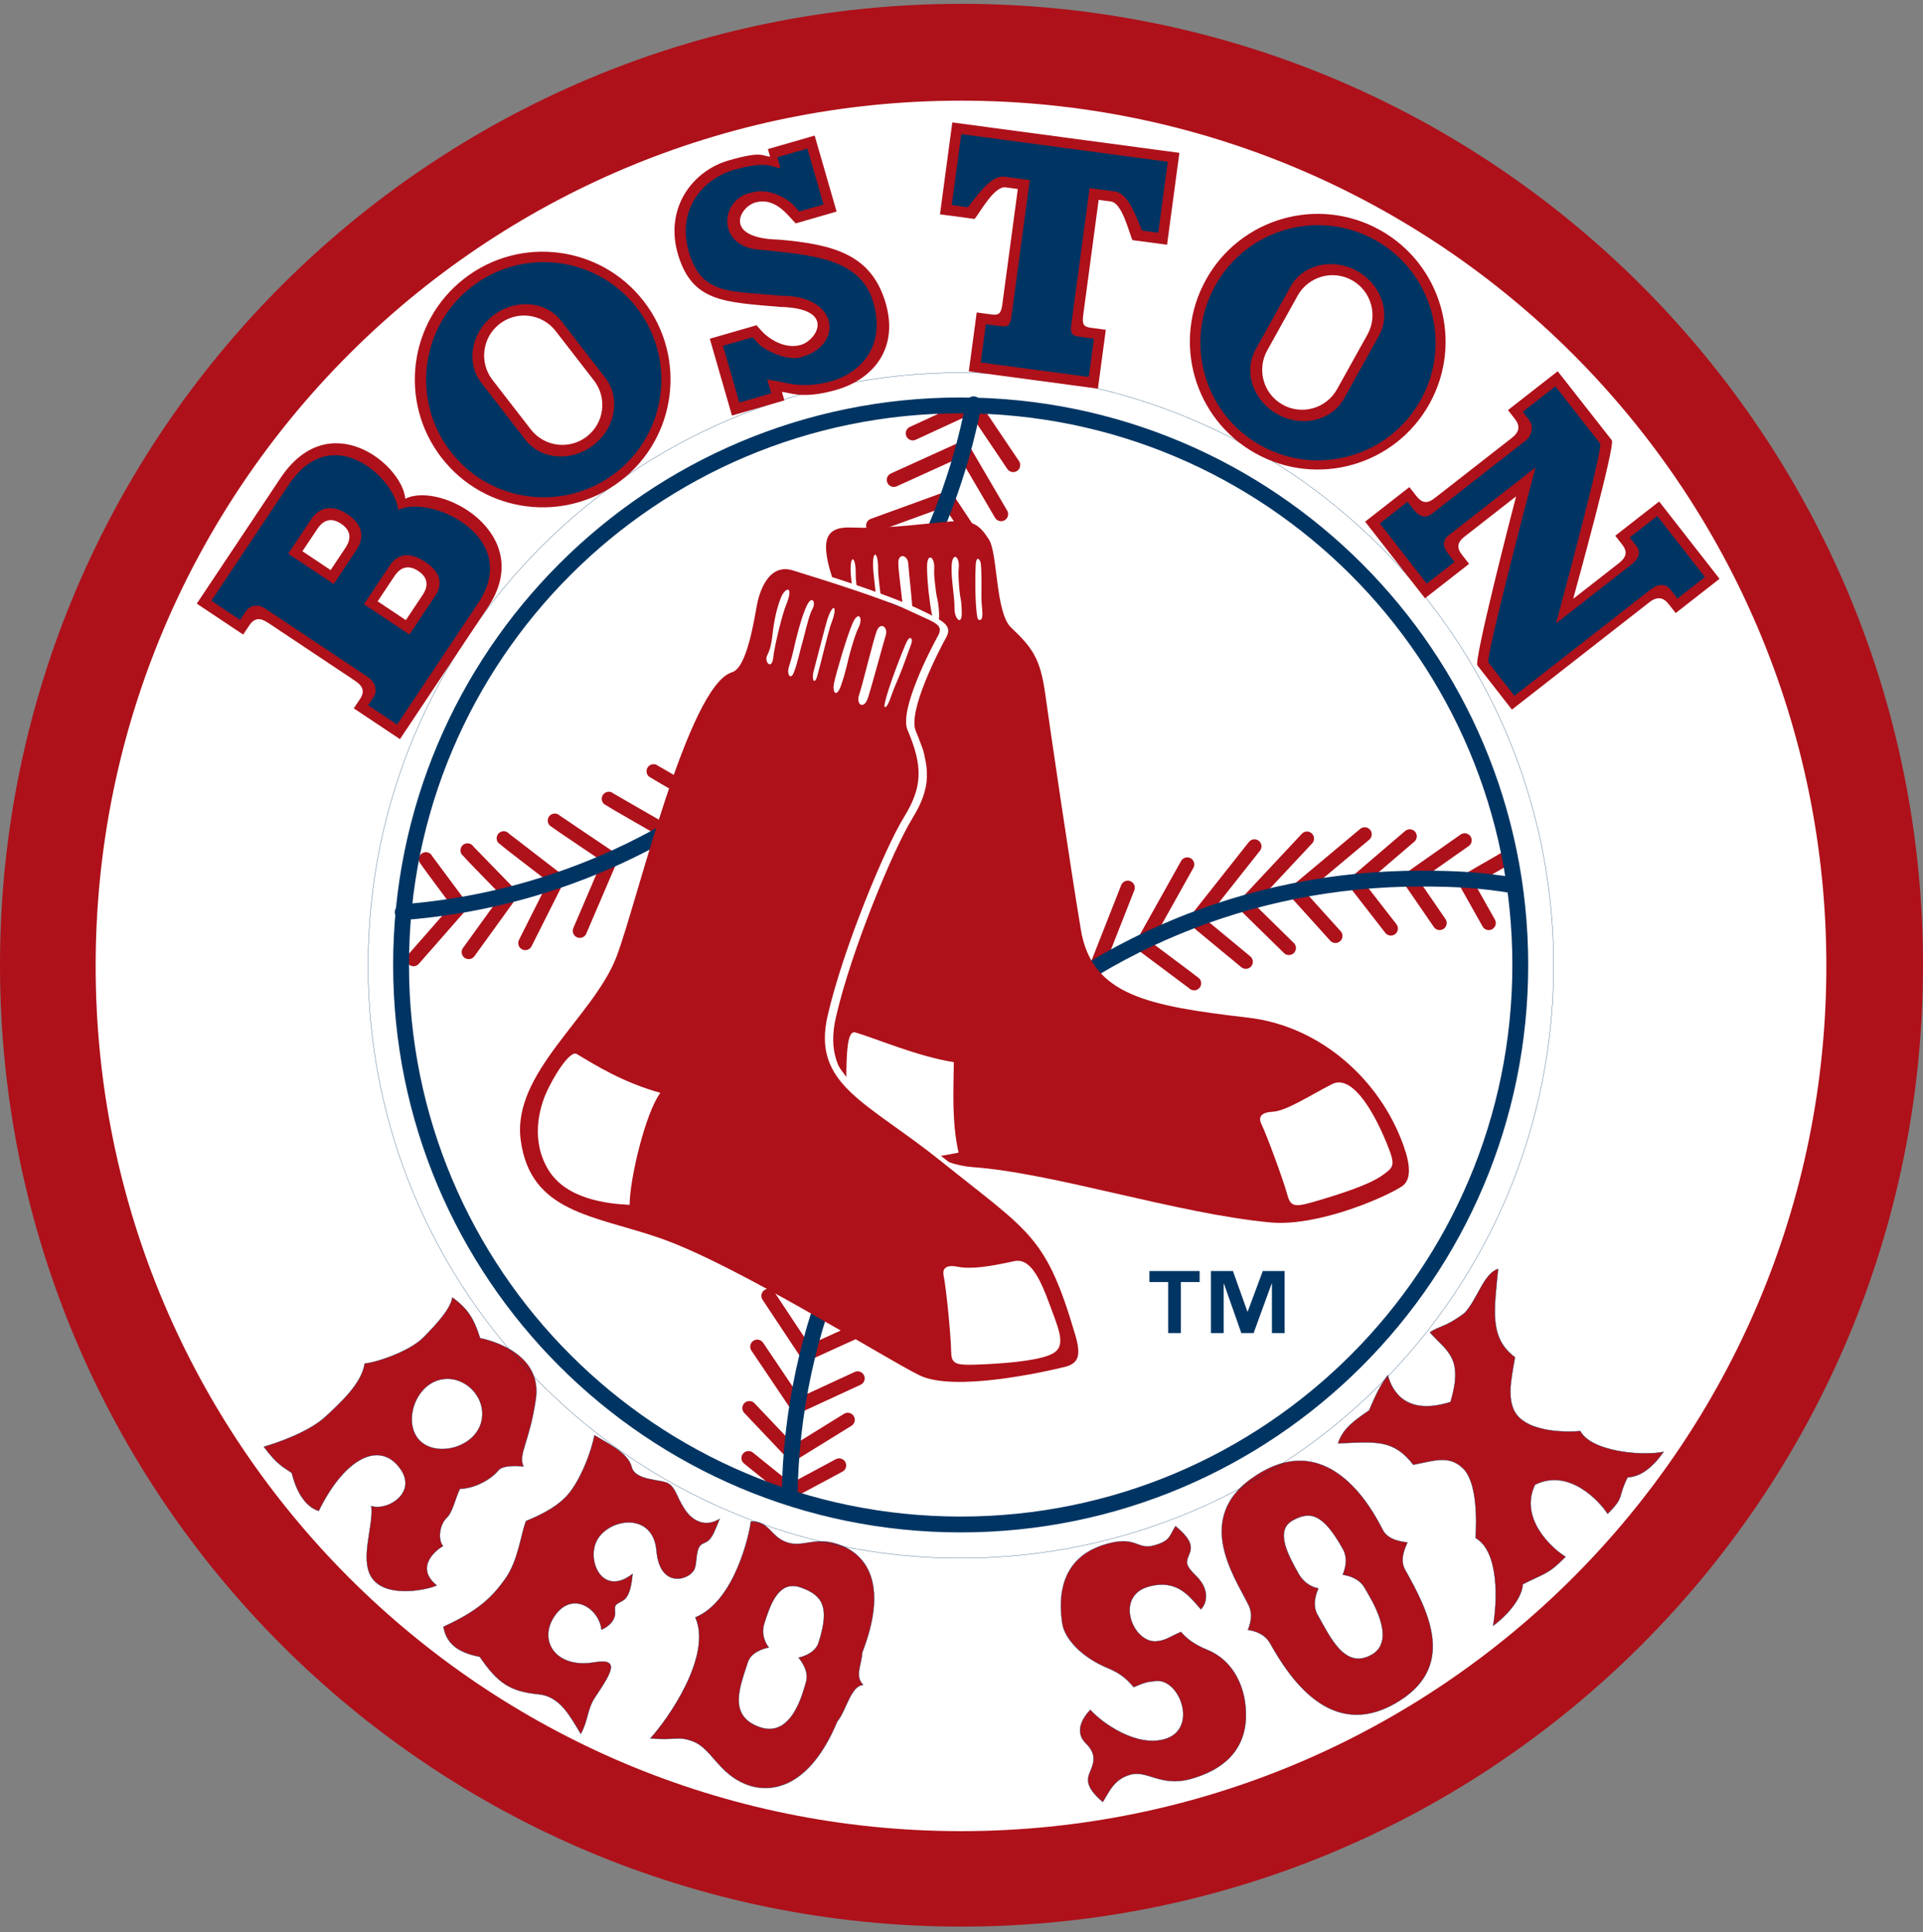
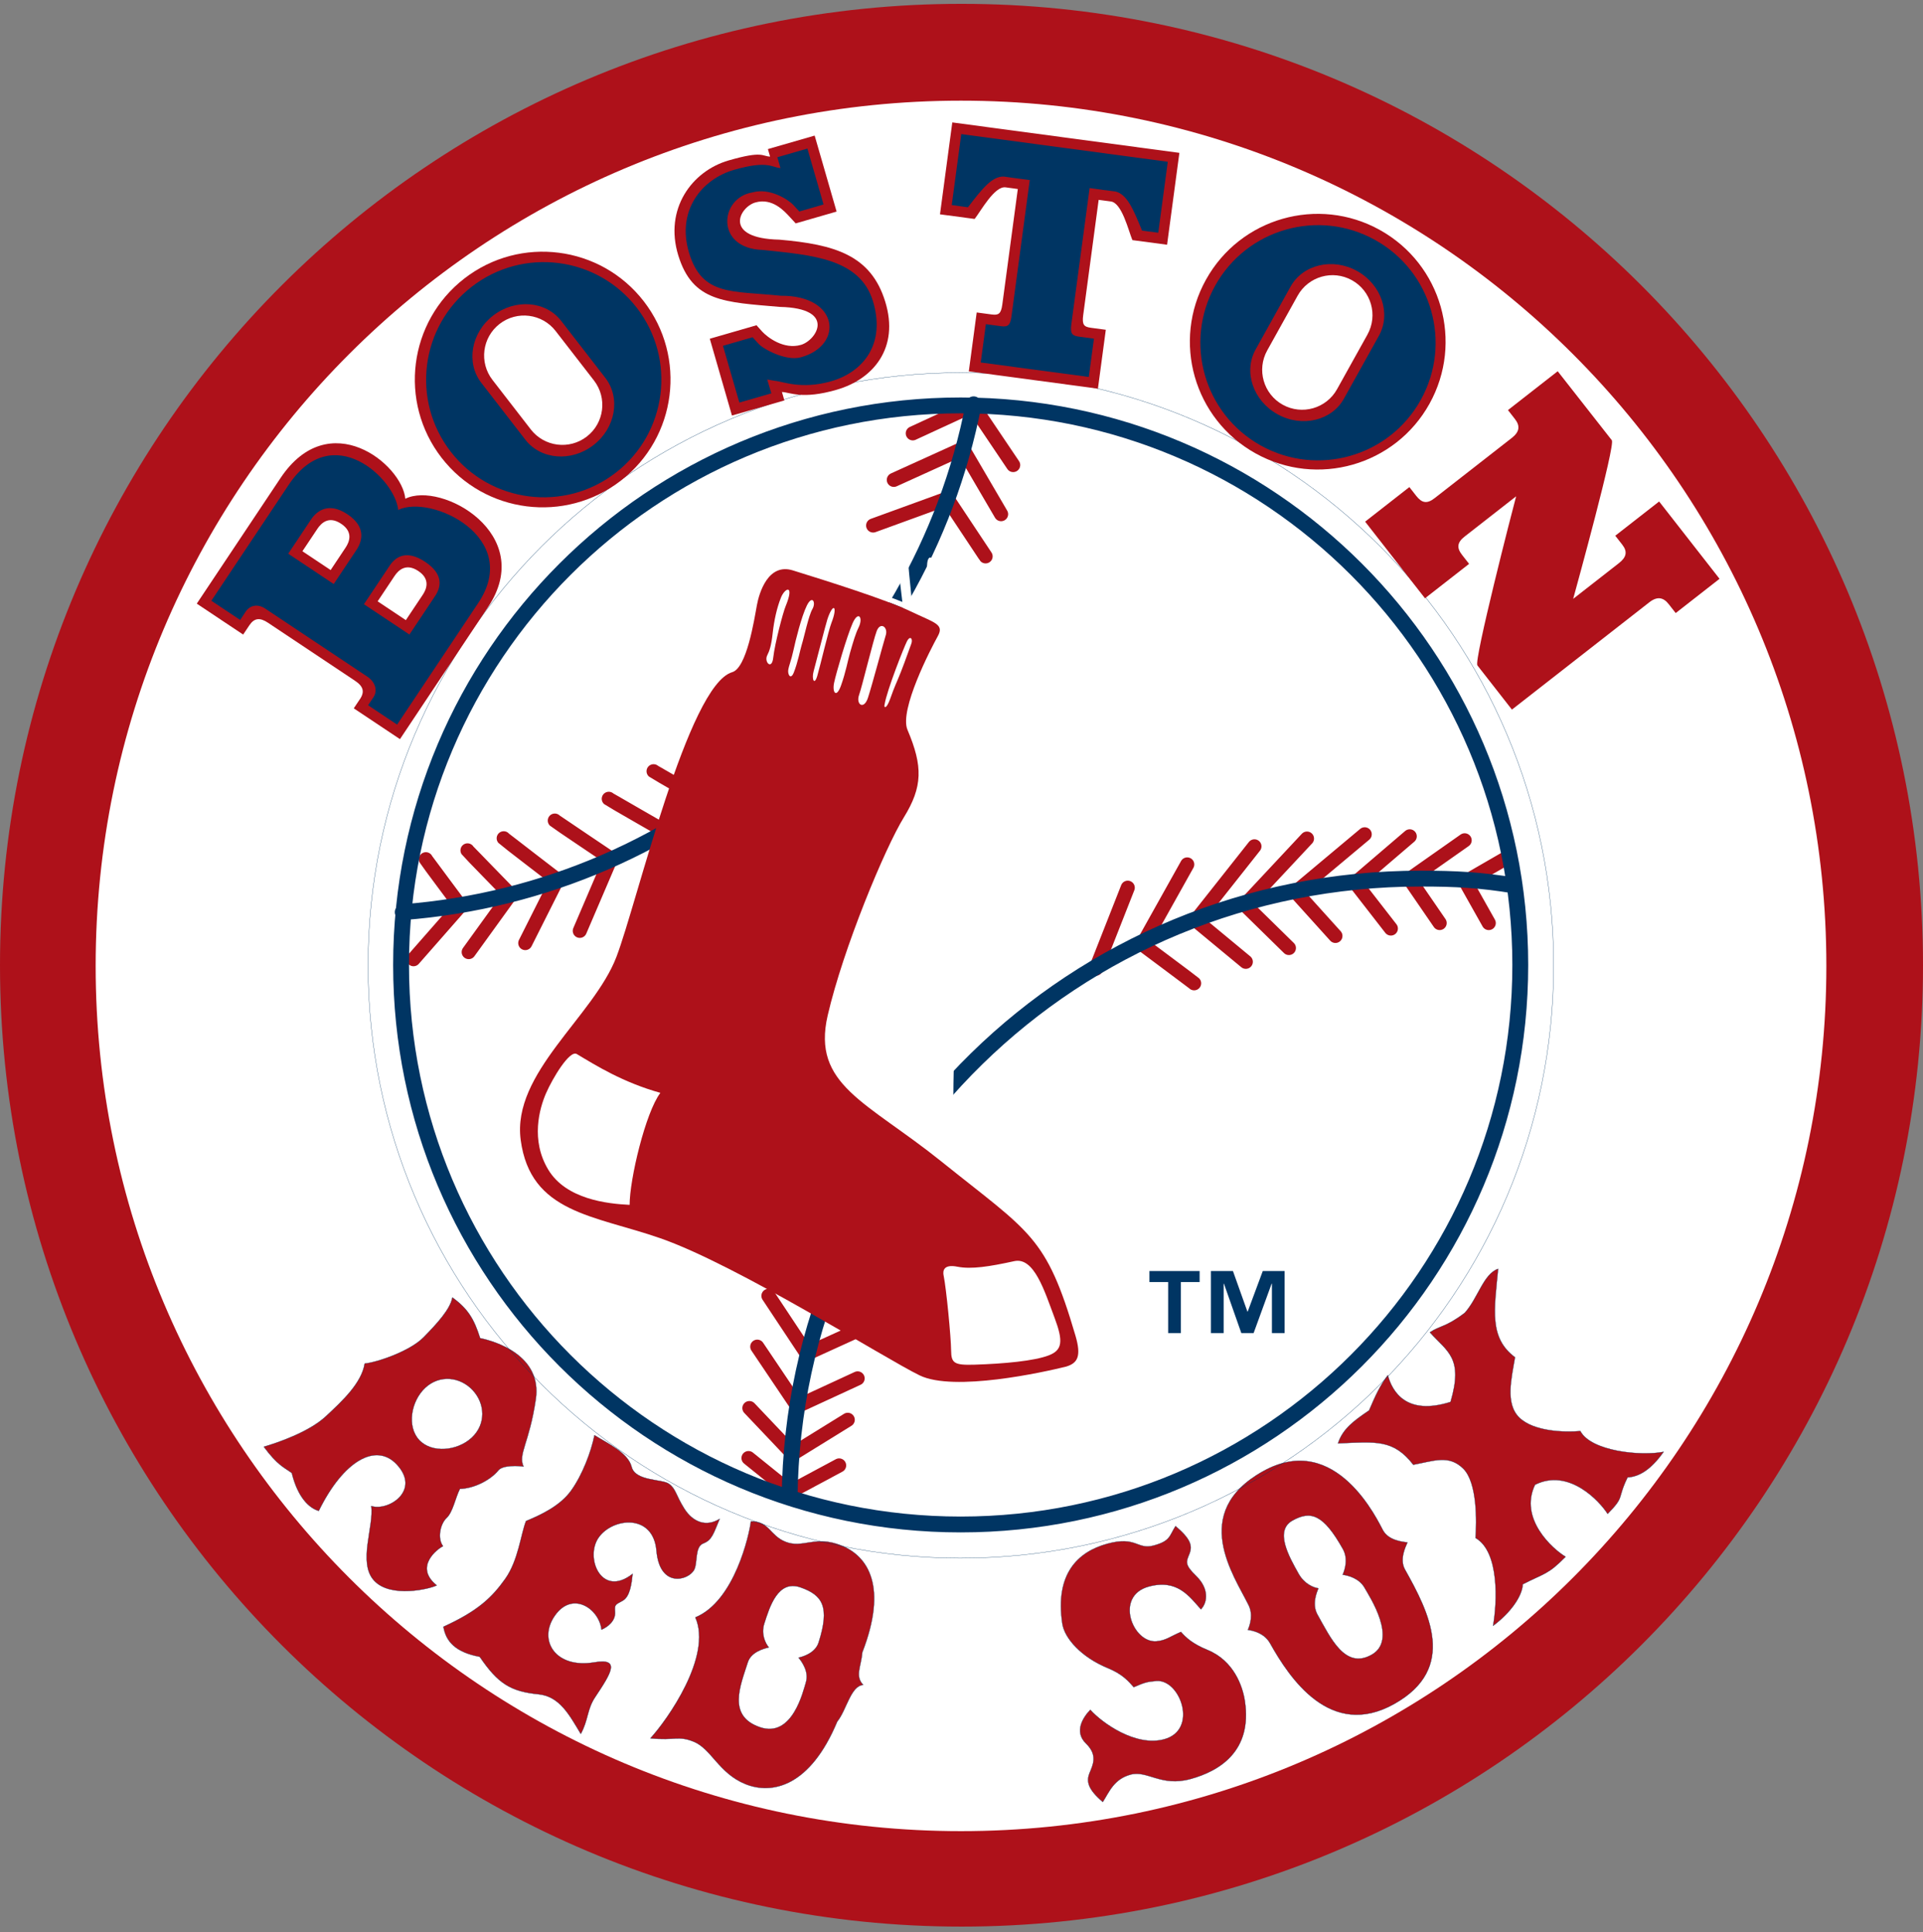
<svg xmlns="http://www.w3.org/2000/svg" id="a" viewBox="0 0 1091.99 1097.42">
  <rect x="0" y="0" width="1091.99" height="1097.42" fill="#808080" stroke="none" />
  <defs>
    <style>.b,.c{stroke-width:.15px;}.b,.c,.d{stroke:#003563;}.b,.c,.d,.e{fill:none;stroke-linejoin:round;}.b,.d,.e{stroke-linecap:round;}.d{stroke-width:9px;}.e{stroke:#ad111a;stroke-width:8px;}.f{fill:#ae111a;}.f,.g,.h{fill-rule:evenodd;}.g{fill:#fff;}.h{fill:#003563;}</style>
  </defs>
  <path class="g" d="M545.52,865.79c175.49,0,317.78-142.28,317.78-317.79s-142.29-317.76-317.78-317.76S227.75,372.51,227.75,548s142.28,317.79,317.77,317.79h0Z" />
  <path class="f" d="M546,1094.17c301.54,0,545.99-244.45,545.99-545.98S847.54,2.18,546,2.18,0,246.63,0,548.19s244.45,545.98,546,545.98h0Z" />
  <path class="g" d="M545.71,1039.95c271.38,0,491.4-219.99,491.4-491.38S817.09,57.17,545.71,57.17,54.32,277.18,54.32,548.57s220,491.38,491.39,491.38h0Z" />
  <path class="f" d="M341.56,925.52c-1.3-11.83-16.34-22.22-26.36-8.13-10.02,14.09,.2,30.43,22.24,26.7,15.01-2.53,9.84,5.78,.52,19.77-4.68,7.01-3.82,13.05-8.17,20.87-6.4-10.62-11.92-21.31-24-22.51-15.86-1.57-23-6.03-33.38-21.29-13.91-2.6-19.21-8.8-20.61-17.06,19.74-9,27.65-16.74,35.09-27.2,7.44-10.49,8.83-25.25,11.8-32.83,8.61-3.58,19.45-8.61,25.75-17.48,6.3-8.86,11.2-21.74,13.13-31.28,7.53,4.74,19.04,9.89,21.12,18.04,2.09,8.14,17.3,6.82,21.11,9.54,4.04,2.85,3.93,6.41,8.77,14.11,4.85,7.68,12.44,10.66,20.12,5.81-3.54,8.39-4.33,12.07-9.32,13.97-5,1.91-3.07,11.16-5.25,15.08-3.35,6.04-19.5,10.38-21.34-10.92s-24.8-18.83-32.81-7.55c-8.02,11.29,1.45,34.66,19.27,20.66-.56,5.05-1.34,13-5.74,15.32-4.38,2.34-4.5,2.26-4.24,6.38,.33,5.09-4.21,8.51-7.69,10h0Z" />
  <path class="c" d="M341.56,925.52c-1.3-11.83-16.34-22.22-26.36-8.13s.2,30.43,22.24,26.7c15.01-2.53,9.84,5.78,.52,19.77-4.68,7.01-3.82,13.05-8.17,20.87-6.4-10.62-11.92-21.31-24-22.51-15.86-1.57-23-6.03-33.38-21.29-13.91-2.6-19.21-8.8-20.61-17.06,19.74-9,27.65-16.74,35.09-27.2,7.44-10.49,8.83-25.25,11.8-32.83,8.61-3.58,19.45-8.61,25.75-17.48,6.3-8.86,11.2-21.74,13.13-31.28,7.53,4.74,19.04,9.89,21.12,18.04,2.09,8.15,17.3,6.82,21.11,9.54,4.04,2.85,3.93,6.41,8.77,14.11,4.85,7.68,12.44,10.66,20.12,5.81-3.54,8.39-4.33,12.07-9.32,13.97-5,1.91-3.07,11.16-5.25,15.08-3.35,6.04-19.5,10.39-21.34-10.92-1.84-21.3-24.8-18.83-32.81-7.55-8.02,11.29,1.45,34.66,19.27,20.66-.56,5.05-1.34,13-5.74,15.32-4.38,2.34-4.5,2.26-4.24,6.38,.33,5.09-4.21,8.51-7.69,10.01h0Z" />
  <path class="f" d="M721.17,933.2c-3.19-5.69-9.63-7.16-12.56-7.55,1.2-2.7,3.3-8.97,.11-14.65-7.84-16.01-33.44-51.94,8.38-75.36,41.81-23.44,65.62,28.8,68.28,33.53,3.18,5.69,10.91,6.43,13.85,6.83-1.19,2.7-4.6,9.69-1.4,15.37,13.53,24.14,30.08,56.05-6.13,76.36-36.21,20.27-59.42-14.68-70.52-34.53h0Zm53.82-31.3c-3.18-5.69-9.61-7.16-12.54-7.56,1.19-2.72,3.29-8.97,.09-14.65-11.11-19.83-18.3-21.91-28.64-16.11s-1.79,20.7,3.52,30.18c3.2,5.7,8.33,7.9,11.26,8.29-1.18,2.72-3.72,9.21-.55,14.91,7.5,13.34,15.65,31.28,30.73,22.83,15.09-8.46-1.21-33.14-3.88-37.89h0Z" />
  <path class="c" d="M721.17,933.2c-3.19-5.69-9.63-7.16-12.56-7.55,1.2-2.7,3.3-8.97,.11-14.65-7.84-16.01-33.44-51.94,8.38-75.36,41.81-23.43,65.62,28.8,68.28,33.53,3.18,5.69,10.91,6.43,13.85,6.83-1.19,2.7-4.6,9.69-1.4,15.37,13.53,24.14,30.08,56.05-6.13,76.36-36.21,20.28-59.42-14.68-70.52-34.53h0Zm53.82-31.29c-3.18-5.7-9.61-7.16-12.54-7.57,1.19-2.72,3.29-8.97,.09-14.64-11.11-19.83-18.3-21.91-28.64-16.11s-1.79,20.7,3.52,30.17c3.2,5.7,8.33,7.9,11.26,8.29-1.18,2.72-3.72,9.21-.55,14.91,7.5,13.35,15.65,31.28,30.73,22.83,15.09-8.46-1.21-33.14-3.88-37.89h0Z" />
  <path class="f" d="M871.68,843.22c19.14-9.6,36.61,9.26,41.23,16.55,10.03-10.23,5.16-8.09,11.32-20.72,6.63-.42,13.24-4.32,20.48-14.53-12.91,2.58-41.24-.29-47.3-11.77-9.06,.79-26.55,.28-34.68-7.69-8.1-7.96-4.41-22.31-2.42-34.22-14.79-11.03-11.8-26.77-9.59-50.23-8.36,2.89-11.36,16.55-18.97,25.02-10.75,8.14-13.91,7.12-19.8,11.03,9.89,11.07,19.19,14.31,11.75,39.54-25.07,7.94-33.09-5.78-35.62-15.2-4.48,5.99-6.88,11.26-10.64,20.02-8.33,5.68-14.92,10.28-17.64,18.71,21.67-.93,31.43-2.42,42.76,12.14,11.86-2.22,20.2-5.79,28.32,2.17,8.11,7.97,7.64,30.32,7.03,39.42,13.71,7.89,12.24,36.9,9.94,49.87,10.06-7.45,16.59-16.95,16.87-23.58,12.51-6.41,14.27-5.39,24.31-15.62-7.39-4.47-26.59-21.56-17.36-40.9h0Z" />
  <path class="c" d="M871.68,843.22c19.14-9.6,36.61,9.26,41.23,16.55,10.03-10.23,5.16-8.09,11.32-20.72,6.63-.42,13.24-4.32,20.48-14.53-12.91,2.58-41.24-.29-47.3-11.77-9.06,.79-26.55,.27-34.68-7.69-8.1-7.96-4.41-22.31-2.42-34.22-14.79-11.03-11.8-26.77-9.59-50.23-8.36,2.9-11.36,16.55-18.97,25.02-10.75,8.14-13.91,7.12-19.8,11.03,9.89,11.07,19.19,14.31,11.75,39.54-25.07,7.94-33.09-5.78-35.62-15.2-4.48,5.99-6.88,11.26-10.64,20.02-8.33,5.68-14.92,10.28-17.64,18.71,21.67-.93,31.43-2.42,42.76,12.14,11.86-2.22,20.2-5.79,28.32,2.17,8.11,7.97,7.64,30.32,7.03,39.42,13.71,7.89,12.24,36.91,9.94,49.87,10.06-7.45,16.59-16.95,16.87-23.58,12.51-6.41,14.27-5.39,24.31-15.62-7.39-4.47-26.59-21.56-17.36-40.9h0Z" />
  <path class="f" d="M670.6,926.8c-6.42,2.79-8.68,4.9-13.93,5.33-13.52,1.11-23.91-25.76-4.36-31.07,16.21-4.43,23.01,5.51,29.65,12.92,3.98-4.16,4.42-11.96-2.55-18.77-6.98-6.81-5.81-8.15-4-12.73,1.84-4.6,.79-8.41-7.87-15.78-3.59,5.58-2.82,8.44-12.35,11.04-9.54,2.61-9.72-5.54-26.39-1-16.69,4.55-29.8,17.02-25.55,45.37,1.26,8.37,10.83,19.08,25.82,25.24,8.51,3.49,11.79,7.54,14.73,10.83,6.41-2.76,7.64-3.06,12.87-3.51,13.53-1.11,23.95,27.81,4.42,33.11-16.22,4.41-35.32-9.33-41.95-16.74-3.99,4.16-9.46,12.31-2.47,19.11,6.96,6.79,3.85,12.27,2.02,16.86-1.81,4.58-1.13,9,7.54,16.37,3.61-5.59,6.21-12.95,15.75-15.54,9.53-2.6,17.28,7.07,33.96,2.53,16.7-4.54,35.23-15.95,30.97-44.28-1.25-8.37-6.22-22.91-21.23-29.05-8.5-3.49-12.14-6.93-15.07-10.24h-.01Z" />
  <path class="c" d="M670.6,926.8c-6.42,2.79-8.68,4.9-13.93,5.33-13.52,1.11-23.91-25.76-4.36-31.07,16.21-4.43,23.01,5.51,29.65,12.92,3.98-4.16,4.42-11.96-2.55-18.77-6.98-6.81-5.81-8.15-4-12.73,1.84-4.6,.79-8.41-7.87-15.78-3.59,5.58-2.82,8.44-12.35,11.04-9.54,2.61-9.72-5.54-26.39-1-16.69,4.55-29.8,17.02-25.55,45.37,1.26,8.37,10.83,19.08,25.82,25.24,8.51,3.49,11.79,7.54,14.73,10.83,6.41-2.76,7.64-3.06,12.87-3.51,13.53-1.11,23.95,27.81,4.42,33.11-16.22,4.41-35.32-9.33-41.95-16.74-3.99,4.16-9.46,12.31-2.47,19.11,6.96,6.79,3.85,12.27,2.02,16.86-1.81,4.58-1.13,9,7.54,16.38,3.61-5.59,6.21-12.95,15.75-15.54,9.53-2.6,17.28,7.07,33.96,2.53,16.7-4.54,35.23-15.95,30.97-44.28-1.25-8.37-6.22-22.91-21.23-29.05-8.5-3.49-12.14-6.93-15.07-10.24h-.01Z" />
  <path class="f" d="M490.19,956.93c-7.06,.35-9.53,14.4-14.77,20.81-15.41,36.95-36.97,41.58-52.1,35.49s-19.37-20.05-29.45-24.11c-8.82-3.54-10.47-.48-24.55-1.89,9.48-10.29,35.3-46.65,25.53-68.68,22.31-9.14,30.7-47.18,31.55-54.55,10.41-.08,10.74,8.05,19.56,11.6,10.09,4.06,16.77-3.92,31.89,2.18,15.13,6.09,26.29,23.36,11.8,60.68-.67,8.26-4.3,13.32,.55,18.48h0Zm-32.55-1.48c1.86-5.8-2.13-11.56-4.17-14.02,3.05-.7,9.55-2.84,11.4-8.63,6.45-20.23,2.32-26.91-10.39-31.32-12.72-4.37-17.41,10.98-20.49,20.65-1.86,5.8,.55,11,2.59,13.48-3.05,.69-10.07,2.64-11.93,8.45-4.34,13.62-11.68,30.46,6.86,36.86,18.54,6.4,24.61-20.63,26.14-25.47h0Z" />
  <path class="c" d="M490.19,956.93c-7.06,.35-9.53,14.4-14.77,20.82-15.41,36.95-36.97,41.57-52.1,35.49-15.13-6.09-19.37-20.05-29.45-24.11-8.82-3.54-10.47-.48-24.55-1.89,9.48-10.29,35.3-46.65,25.53-68.68,22.31-9.14,30.7-47.18,31.55-54.55,10.41-.07,10.74,8.05,19.56,11.6,10.09,4.06,16.77-3.92,31.89,2.18,15.13,6.1,26.29,23.36,11.8,60.68-.67,8.26-4.3,13.32,.55,18.48h0v-.02Zm-32.56-1.47c1.86-5.8-2.13-11.56-4.17-14.02,3.05-.7,9.55-2.84,11.4-8.63,6.45-20.23,2.32-26.91-10.39-31.32-12.72-4.37-17.41,10.98-20.49,20.65-1.86,5.8,.55,11,2.59,13.48-3.05,.69-10.07,2.64-11.93,8.45-4.34,13.62-11.68,30.46,6.86,36.86,18.54,6.4,24.61-20.63,26.14-25.47h0Z" />
  <path class="f" d="M256.87,736.86c8.85,6.43,12.32,12.15,15.77,23.12,8.33,1.7,35.31,9.67,31.61,34.7-3.69,25.05-10.21,31.1-6.96,38.22-2.43-.43-11.75-.96-14.23,2.11-4.4,5.44-13.66,10.33-21.89,10.56-2.63,5.16-3.96,13.15-7.58,16.53-3.62,3.36-5.33,11.7-1.99,16.01-2.84,1.3-16.84,11.63-3.59,22.25-3.56,1.97-26.14,7.46-35.56-2.67-9.42-10.14,.06-31.13-1.63-42.37,9.68,3.15,28.28-8.78,14.49-23.6-11.78-12.67-30.34-2.13-44.3,26.36-5.55-1.59-11.96-7.75-15.31-21.51-4.43-3.29-7.89-4.13-15.9-14.91,8.47-2.49,25.83-8.52,35.23-17.28,9.4-8.75,20.26-18.85,22.06-29.96,7.36-.78,25.77-7.12,33.4-14.89,7.62-7.77,15.26-16.05,16.38-22.66h0Zm-18.83,80.94c7.1,7.65,21.64,6.32,29.84-1.31,8.2-7.62,7.66-19.32,.56-26.95s-18.75-9.01-26.94-1.39c-8.19,7.63-10.55,22.04-3.45,29.66h-.01Z" />
  <path class="c" d="M256.87,736.86c8.85,6.43,12.32,12.15,15.77,23.12,8.33,1.7,35.31,9.67,31.61,34.7-3.69,25.05-10.21,31.1-6.96,38.22-2.43-.43-11.75-.96-14.23,2.11-4.4,5.44-13.66,10.33-21.89,10.56-2.63,5.16-3.96,13.14-7.58,16.53-3.62,3.36-5.33,11.7-1.99,16.01-2.84,1.3-16.84,11.63-3.59,22.25-3.56,1.97-26.14,7.46-35.56-2.67-9.42-10.14,.06-31.13-1.63-42.37,9.68,3.15,28.28-8.78,14.49-23.6-11.78-12.67-30.34-2.13-44.3,26.36-5.55-1.6-11.96-7.76-15.31-21.51-4.43-3.29-7.89-4.13-15.9-14.91,8.47-2.49,25.83-8.52,35.23-17.28,9.4-8.75,20.26-18.85,22.06-29.96,7.36-.78,25.77-7.12,33.4-14.89,7.62-7.77,15.26-16.05,16.38-22.66h0Zm-18.83,80.94c7.1,7.65,21.64,6.32,29.84-1.31,8.2-7.62,7.66-19.32,.56-26.95s-18.75-9.01-26.94-1.39c-8.19,7.63-10.55,22.04-3.45,29.66h-.01Z" />
  <path class="b" d="M545.62,884.9c185.92,0,336.63-150.7,336.63-336.63s-150.71-336.61-336.63-336.61S209.01,362.38,209.01,548.28s150.71,336.63,336.61,336.63h0Z" />
  <path class="g" d="M503.41,385.78c1.68-4.17,5.01-15.52,7.38-18.94,2.36-3.41,.53-7.89-2.9-2.1-3.42,5.79-7.63,18.41-9.21,23.68-1.57,5.26-3.15,8.15-3.68,10.52s.87,5.62,2.89,1.57c2.63-5.26,4.47-12.1,5.51-14.73h0Z" />
  <path class="g" d="M518.41,373.15c-1.17,2.76-8.3,23.71-9.73,27.62-1.45,3.94-.26,8.02,1.84,2.5,2.18-5.74,8.08-24.24,9.98-28.15,4.33-8.86,1.85-11.32-2.09-1.98h0Z" />
  <path class="g" d="M529.33,392.1c2.23-5.97,3.84-10.13,5.65-13.16,3.16-5.25,.65-9.46-3.03-2.62-3.68,6.84-11.04,26.17-12.61,31.43-1.58,5.26,.52,8.81,3.68,1.7,3.16-7.1,4.59-12.73,6.32-17.35h-.01Z" />
  <path class="g" d="M549.45,384.21c1.68-4.28-2.37-7.64-4.73-2.63-2.37,4.99-10.35,29.48-12.36,33.93-2.28,5.06,1.98,8.55,4.73,1.84,3.05-7.41,10-27.09,12.36-33.13h0Z" />
  <path class="g" d="M560.62,388.55c-1.73,2.8-13.02,25.63-14.86,33.26-.14,1.38,.66,2.7,2.89-3.15,3.03-7.97,2.7-8.85,6.58-14.87,3.81-5.92,6.84-11.3,7.63-13.68,.79-2.36-.14-4.99-2.24-1.56h0Z" />
  <path class="e" d="M674.18,490.93l-25.44,45.5m0,0s28.87,21.53,29.35,22.01m34.25-77.78l-33.27,42.08,28.37,23.49m34.74-69.98l-35.22,37.69,24.95,24.46m43.05-64.58l-39.14,32.77,22.51,24.95m73.38-54.31l-31.32,22.02,17.13,24.96m-195.21,25.93l18.09-45.99m213.81-16.14l-22.02,12.72,13.21,23.49m-55.59,3.11l-20.15-25.94,30.87-26.42m-324.02,357.28l-27.81,14.91-23.66-19.09m56.36-21.74l-31.23,19.31-24.63-25.96m61.47-16.87l-34.23,15.81-22.76-33.82m68.24-14.28l-40.11,18.27-21.79-32.85m-107.12-207.29l17.61-41.1m0,0s-31.32-21.05-31.8-21.53m180.77-167.58l42.07-15.31,21.79,32.84m-52.12-43.44l39.14-17.77,21.78,37.24m-50.15-45.9l34.24-15.81,22.77,33.82m-211.04,251l14.65-42.24m0,0s-32.73-18.77-33.25-19.22m44.04,45.8l14.65-42.24m0,0s-32.73-18.77-33.25-19.21m-72.86,97.59l18.12-36.03m0,0s-29.92-22.96-30.37-23.49m-19.87,64.64l23.62-32.69m0,0s-23.93-24.5-24.3-25.08m-30.67,61.81l26.61-30.32m0,0s-19.27-25.84-19.58-26.46" />
  <path class="d" d="M552.87,229.61c-30.43,156.18-162.26,276.11-324.18,288.44m219.7,332.62c2.1-196.14,161.75-351.69,358.37-351.69,20.03,0,34.24,.79,53.37,3.95m-314.61,362.86c175.49,0,317.78-142.28,317.78-317.79s-142.29-317.76-317.78-317.76S227.75,372.51,227.75,548s142.28,317.79,317.77,317.79h0Z" />
  <path class="f" d="M204.41,397.06c2.8-4.22,1.89-7.32-2.82-10.43l-24.65-16.45-24.66-16.44c-4.68-3.16-7.9-2.8-10.71,1.42l-3.49,5.23-26.34-17.56c5.47-8.21,41.26-61.87,47.55-71.32,27.66-41.48,69.09-7.84,70.87,11.74,20.39-10.13,74.65,20.04,46.98,61.52-6.3,9.44-44.54,66.79-50.02,75.01l-26.23-17.49,3.5-5.24h.02Zm26.04-44.86s7.4-11.08,9.59-14.37,4.45-8.9-2.52-13.55c-6.99-4.66-11.31-.42-13.49,2.86-2.19,3.29-9.58,14.37-9.58,14.37l16.01,10.68h0Zm-42.69-28.46s6.3-9.45,8.48-12.73c2.19-3.3,4.45-8.91-2.54-13.56-6.97-4.66-11.28-.41-13.47,2.88-2.2,3.28-8.5,12.73-8.5,12.73l16.02,10.68h0Z" />
  <path class="h" d="M212.12,395.89c2.52-3.79,.78-8.77-3.51-11.59l-28.6-19.07-29.31-19.54c-4.27-2.88-8.73-2.04-11.25,1.74l-3.05,4.67-16.38-10.92c4.93-7.41,38.22-57.31,43.89-65.81,24.91-37.37,60.53-3.45,62.22,14.24,18.46-9.08,70.42,15.41,45.49,52.78-5.67,8.51-41.19,61.74-46.12,69.14l-16.48-11,3.1-4.64h0Zm20.37-35.52s11.24-16.85,14.57-21.85c3.34-5,5.09-12.28-5.63-19.43-10.74-7.14-16.86-2.79-20.18,2.21-3.35,4.99-14.58,21.85-14.58,21.85l25.82,17.22Zm-42.99-28.68s9.57-14.36,12.91-19.36c3.33-4.99,5.62-13.09-5.1-20.25-10.71-7.15-17.4-1.96-20.73,3.02-3.33,5-12.9,19.36-12.9,19.36l25.82,17.22h0Z" />
  <path class="f" d="M250.76,259.99c-24.54-31.71-18.74-77.3,12.96-101.85,31.7-24.54,77.3-18.73,101.84,12.96,24.55,31.7,18.74,77.29-12.96,101.84-31.69,24.55-77.29,18.74-101.84-12.95h0Zm64.77-71.99c-7.67-9.91-21.92-11.72-31.82-4.05-9.91,7.67-11.72,21.92-4.05,31.82l21.75,28.1c7.67,9.91,21.92,11.72,31.82,4.05,9.91-7.67,11.72-21.92,4.06-31.83l-21.77-28.09h0Z" />
  <path class="h" d="M255.95,256.54c-22.58-29.17-17.24-71.12,11.93-93.7,29.16-22.58,71.12-17.24,93.7,11.92,22.58,29.17,17.24,71.12-11.92,93.7-29.17,22.58-71.12,17.24-93.71-11.92h0Zm62.75-74.26c-8.81-11.39-26.13-12.76-38.66-3.06-12.54,9.71-15.53,26.81-6.72,38.2l25.02,32.32c8.82,11.38,26.13,12.75,38.67,3.04,12.53-9.69,15.53-26.79,6.72-38.18l-25.03-32.32h0Z" />
  <path class="f" d="M444.03,222.62c4.67,.2,11.54,4.38,30.98-1.24,20.87-6.01,35.81-23.69,27.66-50.1-8.14-26.42-28.65-32.44-60.11-35.17-32.31-.71-22.68-18.51-13.66-21.11,9.71-2.8,16.58,4.98,19.58,8.22,2.99,3.25,3.36,3.65,3.36,3.65,0,0,18.97-5.47,23.23-6.71,0,0-11.08-38.42-12.46-43.15l-26.55,7.66,1.24,4.27c-4.68-.19-4.08-3.44-23.52,2.17-20.86,6.02-36.74,27.55-28.6,53.98,8.14,26.41,26.16,26.48,57.61,29.21,32.31,.69,21.02,18.98,12.01,21.57-9.73,2.81-18.96-4.28-21.95-7.52-2.99-3.25-3.23-3.64-3.23-3.64,0,0-22.29,6.43-26.55,7.67,0,0,11.22,38.88,12.58,43.62l29.76-8.59-1.38-4.81v.02Z" />
  <path class="h" d="M437.99,223.4l-18.14,5.23c-1.37-4.73-9.31-32.24-9.31-32.24,4.27-1.24,16.83-4.86,16.83-4.86,0,0,.34,.42,3.32,3.66,2.68,3.02,15.6,10.08,24.11,7.72,24.55-6.78,21.67-35.28-11.43-34.94-27.64-2.9-44.53,.22-52-24.09-7.46-24.31,7.2-42.16,25.43-47.42,19.43-5.61,21.71-1.2,26.39-1.01l-1.78-6.16,17.08-4.92c1.37,4.73,9.17,31.76,9.17,31.76-4.28,1.24-13.76,3.98-13.76,3.98,0,0-.36-.41-3.36-3.65-2.99-3.24-13.64-9.98-23.37-7.16-18.46,3.06-21.25,31.74,5.79,32.64,27.64,2.89,55.25,4.68,62.72,28.99,7.47,24.31-5.42,40.32-23.67,45.58-16.99,4.91-27.86,0-31.97-.22l-4.35-.76,2.32,7.87h-.02Z" />
  <path class="f" d="M684.84,158.8c19.48-35.06,63.68-47.66,98.72-28.19,35.05,19.49,47.66,63.69,28.17,98.73-19.48,35.03-63.68,47.65-98.71,28.17-35.05-19.47-47.66-63.68-28.18-98.71h0Zm91.68,31.19c6.09-10.95,2.14-24.75-8.8-30.84-10.95-6.1-24.76-2.16-30.85,8.79l-17.26,31.06c-6.1,10.96-2.16,24.77,8.79,30.85,10.96,6.09,24.76,2.14,30.85-8.8l17.28-31.06h-.01Z" />
  <path class="h" d="M690.05,162.21c17.92-32.24,58.58-43.84,90.82-25.92,32.25,17.92,43.86,58.58,25.93,90.83-17.92,32.24-58.58,43.84-90.82,25.92-32.25-17.93-43.84-58.58-25.93-90.83h0Zm92.98,28.46c6.99-12.6,1.45-29.05-12.41-36.76-13.84-7.69-30.74-3.73-37.76,8.86l-19.85,35.72c-6.99,12.58-1.46,29.04,12.4,36.75,13.85,7.7,30.77,3.73,37.76-8.86l19.86-35.71h0Z" />
  <path class="f" d="M834.24,320.23l-25.05,19.56-33.99-43.53,25.12-19.63,3.96,5.07c3.13,3.98,6.08,4.64,10.5,1.13l43.62-34.05c4.46-3.45,4.98-6.82,1.86-10.81l-3.95-5.07,28.24-22.06,30.73,39.18c2.13,2.72-20,82.95-21.94,90.09l25.84-20.18c4.46-3.44,5.14-6.62,2.03-10.61l-3.96-5.07,24.9-19.44,34.3,43.91-24.89,19.45-3.97-5.07c-3.11-3.99-6.65-4.49-11.08-.99l-77.95,60.89c-3.95-5.06-17.48-22.37-19.61-25.1-2.11-2.72,20.06-88.88,22-96.03-1.41,1.11-27.57,21.53-29.14,22.77-4.48,3.45-4.65,6.55-1.54,10.53l3.97,5.07h0Z" />
-   <path class="h" d="M864.68,233.89l18.58-14.52,25.39,32.52c1.91,2.44-23.31,95.7-25.04,102.14l42.69-33.35c4.02-3.11,5.82-6.9,3.03-10.49l-3.87-4.96,15.63-12.2,27.1,34.7-15.63,12.21-4.05-5.19c-2.81-3.59-7.2-3.11-11.19,.04l-77.35,60.41c-3.55-4.54-12.83-16.43-14.75-18.88-1.9-2.45,24.97-104.39,26.72-110.82-1.26,1-47.74,37.31-49.18,38.41-4.01,3.12-3.24,6.92-.44,10.51l3.68,4.72-15.8,12.34-26.69-34.2,15.8-12.34,3.55,4.56c2.81,3.59,6.38,5.34,10.36,2.19l52.88-41.28c4.01-3.12,4.93-8.38,2.13-11.96l-3.57-4.56h.02Z" />
-   <path class="f" d="M470.94,322.54c-3.88-14.91-2.62-23.53,12.23-22.95,19.37,.76,35.38-1.5,53.82-3.2,15.17-1.4,18.74,1,24.55,9.94,5.09,7.89,3.68,41.62,12.6,50.05,12.08,11.44,16.59,17.59,19.37,37.49,2.83,20.21,13.82,95.35,20.25,134.01,6.19,37.42,38.02,43.42,95.12,50.09,40.93,4.77,74.9,35.26,88.19,72.84,4.06,11.42,4.38,19.73-1.38,23.23-12.19,7.5-48.83,22.61-74.32,20.21-53.04-4.96-122.98-28.12-169.06-31.41-37.66-2.68-71.92-50.9-77.93-59.88-8.48-12.67,6.51-52.44,20.97-91.07,4.62-12.35,9.89-23.59,16.98-38.11,2.37-4.84,7.6-12.18,9.24-17.07,4.33-12.85,5.36-28.37,.67-34.79-13.35-18.33,18.05-59.67,15.49-65.79-4.8-8.29-61.79-27.31-65.16-28.14-.85-2.82-1.63-5.45-1.63-5.45h0Z" />
  <path class="g" d="M485.75,586.35c12.11,3.59,35.11,13.57,55.91,16.9-.25,15.8-1.2,34.22,2.67,51.35-15.08,3.07-35.91,6.68-49.62-6.76-14.02-13.75-14.31-30.57-14.09-39.88,.24-10.76,.6-22.96,5.13-21.61h0Z" />
  <path class="g" d="M716.22,638.23c3.24,6.62,12.7,32.48,14.68,39.93,1.86,6.92,3.81,7.67,14.9,4.45,15.94-4.62,31.9-9.9,39.08-15.05,6.71-4.83,7.82-5.46,2.52-18.39-8.79-21.43-20.6-38.71-30.91-33.5-12.89,6.52-25.93,15.32-33.91,15.74-7.98,.41-7.58,4.32-6.35,6.83h-.01Z" />
  <path class="g" d="M495.79,322.36c.14,3.13,1.8,16.78,2.19,21.1,.41,4.36,3.36,7.67,2.86,1.52-.52-6.37-2.23-17.17-2.19-21.71,.11-10.28-3.33-11.47-2.86-.91h0Z" />
  <path class="g" d="M544.87,335.62c-.57-6.62-.79-9.62-.44-13.29,.61-6.36-3.62-9.21-4.02-1.11-.39,8.09,1.71,17.18,1.62,24.56-.06,5.73,4.33,10.02,4.11,1.9-.2-8.1-.8-6.93-1.26-12.07h0Z" />
  <path class="g" d="M515.76,319.99c-.34-4.78-5.65-6.13-5.64-.36,.01,5.77,2.76,23.67,2.86,28.75,.13,5.79,5.7,7.17,5.28-.38-.44-8.35-2.02-21.25-2.5-28.01h0Z" />
  <path class="g" d="M554.16,319.74c-.37,3.41-.74,23.37,.95,31.39,.49,1.36,3.22,2.41,2.7-4.11-.36-4.49-.58-5.82-.49-10.33,.14-7.34-.03-13.88-.34-16.46-.32-2.59-2.37-4.66-2.82-.49h0Z" />
  <path class="g" d="M531.49,335.86c-.85-6.58-1.19-9.57-.98-13.26,.35-6.38-4.02-9.04-4.08-.95-.06,8.11,1.48,20.81,2.59,26.44,1.11,5.62,4.78,7.87,4.22-.21-.54-8.09-1.1-6.9-1.75-12.01h0Z" />
  <path class="g" d="M483.07,325.03c.14,3.13,.77,7.5,1.17,11.82,.41,4.37,3.35,7.67,2.85,1.53-.51-6.38-1.2-7.9-1.16-12.44,.09-10.28-3.33-11.48-2.86-.92h0Z" />
  <path class="g" d="M472.5,327.76c18.38,5.85,39.08,13.25,49.42,18.21,13.75,6.6,19.19,9.19,15.34,16.11-3.86,6.91-22,41.84-17.2,53.13,8.82,20.75,8.65,32.33-2.05,49.71-10.71,17.37-34.42,74.3-43.27,112.48-9.14,39.57,22.09,48.84,64.48,82.9l-4.73-.73c-42.4-34.05-73.63-43.33-64.48-82.89,8.83-38.17,32.54-95.11,43.25-112.48,10.71-17.38,10.88-28.96,2.06-49.72-4.81-11.28,13.34-46.21,17.19-53.13,3.85-6.91-1.71-7.57-15.46-14.17-9.03-4.34-26.6-10.4-43.16-15.77l-1.4-3.67v.02Z" />
  <path class="g" d="M327.53,598.61c10.84,6.49,26.07,16.06,47.47,22.05-8.46,11.15-17.5,49.3-17.46,63.61-12.71-.62-36.03-3.15-46.19-19.96-10.15-16.8-5.01-34.82-1.3-43.38,3.73-8.56,13.43-24.77,17.48-22.32h0Z" />
-   <path class="g" d="M535.85,724.43c1.5,7.21,4.18,34.89,4.25,42.59,.07,7.16,1.77,8.38,13.31,8.02,16.61-.52,34-2.11,42.24-5.33,7.7-3,8.14-8.08,3.24-21.18-5.84-15.6-11.7-34.76-22.96-32.28-14.11,3.09-24.4,4.71-32.24,3.15-7.83-1.57-8.42,2.29-7.85,5.03h.01Z" />
+   <path class="g" d="M535.85,724.43c1.5,7.21,4.18,34.89,4.25,42.59,.07,7.16,1.77,8.38,13.31,8.02,16.61-.52,34-2.11,42.24-5.33,7.7-3,8.14-8.08,3.24-21.18-5.84-15.6-11.7-34.76-22.96-32.28-14.11,3.09-24.4,4.71-32.24,3.15-7.83-1.57-8.42,2.29-7.85,5.03Z" />
  <path class="f" d="M429.8,343.75c1.24-6.84,6.31-24.18,20.42-19.81,19.69,6.1,53.08,16.64,66.83,23.24,13.75,6.6,19.3,7.26,15.46,14.17-3.85,6.92-22,41.85-17.19,53.13,8.82,20.76,8.65,32.34-2.06,49.72-10.71,17.37-34.42,74.31-43.25,112.48-9.15,39.56,22.08,48.83,64.48,82.89,50.64,40.7,59.53,42.01,76.23,99.03,3.4,11.63,1.25,15.51-5.2,17.49-12.95,3.23-63.79,14.49-83.28,5.03-19.47-9.42-103.58-62.66-147.2-77.87-37.56-13.11-73.83-14.21-79.36-55.84-5.07-38.09,41.4-70.03,54.38-104.02,11.74-30.73,40.63-154.31,65.72-161.64,8.26-2.4,12.49-29.64,14.02-38h0Z" />
  <path class="g" d="M327.53,598.61c10.84,6.49,26.07,16.06,47.47,22.05-8.46,11.15-17.5,49.3-17.46,63.61-12.71-.62-36.03-3.15-46.19-19.96-10.15-16.8-5.01-34.82-1.3-43.38,3.73-8.56,13.43-24.77,17.48-22.32h0Z" />
  <path class="g" d="M535.85,724.43c1.5,7.21,4.18,34.89,4.25,42.59,.07,7.16,1.77,8.38,13.31,8.02,16.61-.52,34-2.11,42.24-5.33,7.7-3,8.14-8.08,3.24-21.18-5.84-15.6-11.7-34.76-22.96-32.28-14.11,3.09-24.4,4.71-32.24,3.15-7.83-1.57-8.42,2.29-7.85,5.03h.01Z" />
  <path class="g" d="M514.99,364.28c-1.56,3.06-11.39,27.76-12.67,35.84-.57,1.49,.78,3.55,3.3-3.56,2.53-7.22,3.26-8.14,5.95-14.93,2.7-6.84,4.91-13.48,5.87-15.89,1.15-2.85-.55-5.19-2.45-1.46h0Z" />
  <path class="g" d="M469.81,351.81c-.98,2.97-6.65,25.36-7.82,29.54-1.16,4.22,.4,8.36,2.13,2.43,1.79-6.14,6.37-25.87,8.04-30.09,3.75-9.57,.96-11.92-2.36-1.88h0Z" />
  <path class="g" d="M439.08,373.55c.88-8.01,5.55-25.67,7.01-29.18,5.3-12.82-.31-10.71-2.6-5.02-2.3,5.69-3.92,12.97-4.71,20.19-.79,7.23-1.83,10.12-3.11,12.65-1.9,3.73,2.61,8.59,3.41,1.36h0Z" />
  <path class="g" d="M455.27,366.19c1.4-4.48,3.9-16.56,6.07-20.31,2.18-3.75-.11-8.24-3.18-1.94-3.08,6.3-6.39,19.78-7.6,25.38-1.2,5.61-2.6,8.75-2.96,11.25-.34,2.5,1.38,5.78,3.15,1.41,2.29-5.7,3.64-12.96,4.51-15.78h0Z" />
  <path class="g" d="M482.74,370.59c1.82-6.38,3.15-10.85,4.78-14.14,2.84-5.75-.11-9.9-3.37-2.49-3.25,7.43-9.3,28.15-10.49,33.75s1.29,9.11,3.97,1.47c2.69-7.65,3.71-13.63,5.1-18.58h0Z" />
  <path class="g" d="M503.01,360.71c1.38-4.59-3.11-7.74-5.16-2.34-2.03,5.39-8.31,31.52-10.01,36.3-1.94,5.45,2.77,8.73,5.07,1.52,2.56-7.96,8.13-29,10.09-35.49h.01Z" />
  <path class="f" d="M586.8,215.82c12.24,1.65,30.79,4.13,36.66,4.91,.72-5.38,3.03-22.68,4.48-33.44l-8.44-1.13c-3.92-.52-5.12-1.68-4.41-7.07,.72-5.38,8-59.7,8.79-65.58,3.02,.41-.63-.11,6.93,.91,6.3,.84,9.96,16.47,12.23,21.95l19.69,2.63c.58-4.4,5.75-42.9,6.99-52.19-5.87-.78-52.24-7.01-64.48-8.64-12.23-1.64-58.61-7.86-64.47-8.64-1.24,9.3-6.41,47.79-6.99,52.19l19.68,2.63c3.64-4.67,11.28-18.8,17.59-17.95,7.57,1.01,3.89,.56,6.92,.96-.79,5.86-8.07,60.19-8.8,65.58-.72,5.38-2.2,6.18-6.1,5.65l-8.44-1.13c-1.45,10.77-3.76,28.06-4.48,33.45,5.86,.78,24.42,3.26,36.64,4.9h.01Z" />
  <path class="h" d="M587.6,209.97c12.23,1.64,24.82,3.33,30.68,4.12,.73-5.38,1.48-11,2.93-21.75l-8.46-1.14c-3.92-.52-5.1-1.67-4.38-7.06,.72-5.38,9.58-71.47,10.38-77.34,6.48,.9,9.16,1.31,14.8,1.99,6.37,1.68,9.8,9.46,14.96,22.19l9.22,1.2c.58-4.4,4.15-31,5.4-40.3-5.87-.78-46.4-6.22-58.64-7.86-12.22-1.64-52.76-7.07-58.63-7.86-1.26,9.3-4.82,35.89-5.41,40.3l9.2,1.27c8.34-10.92,13.7-17.53,20.29-17.46,5.62,.83,8.31,1.14,14.81,1.99-.79,5.87-9.66,71.96-10.37,77.34-.72,5.38-2.18,6.18-6.09,5.65l-8.46-1.13c-1.45,10.76-2.2,16.36-2.92,21.75,5.87,.78,18.47,2.47,30.69,4.11h0Z" />
  <path class="h" d="M681.22,728.12h-10.65v29h-7.22v-29h-10.64v-6.26h28.51v6.26Zm48.26,29h-7.21v-28.08h-.17l-10.23,28.08h-6.96l-9.88-28.08h-.17v28.08h-7.22v-35.27h12.5l8.21,23.03h.17l8.56-23.03h12.39v35.27h0Z" />
</svg>